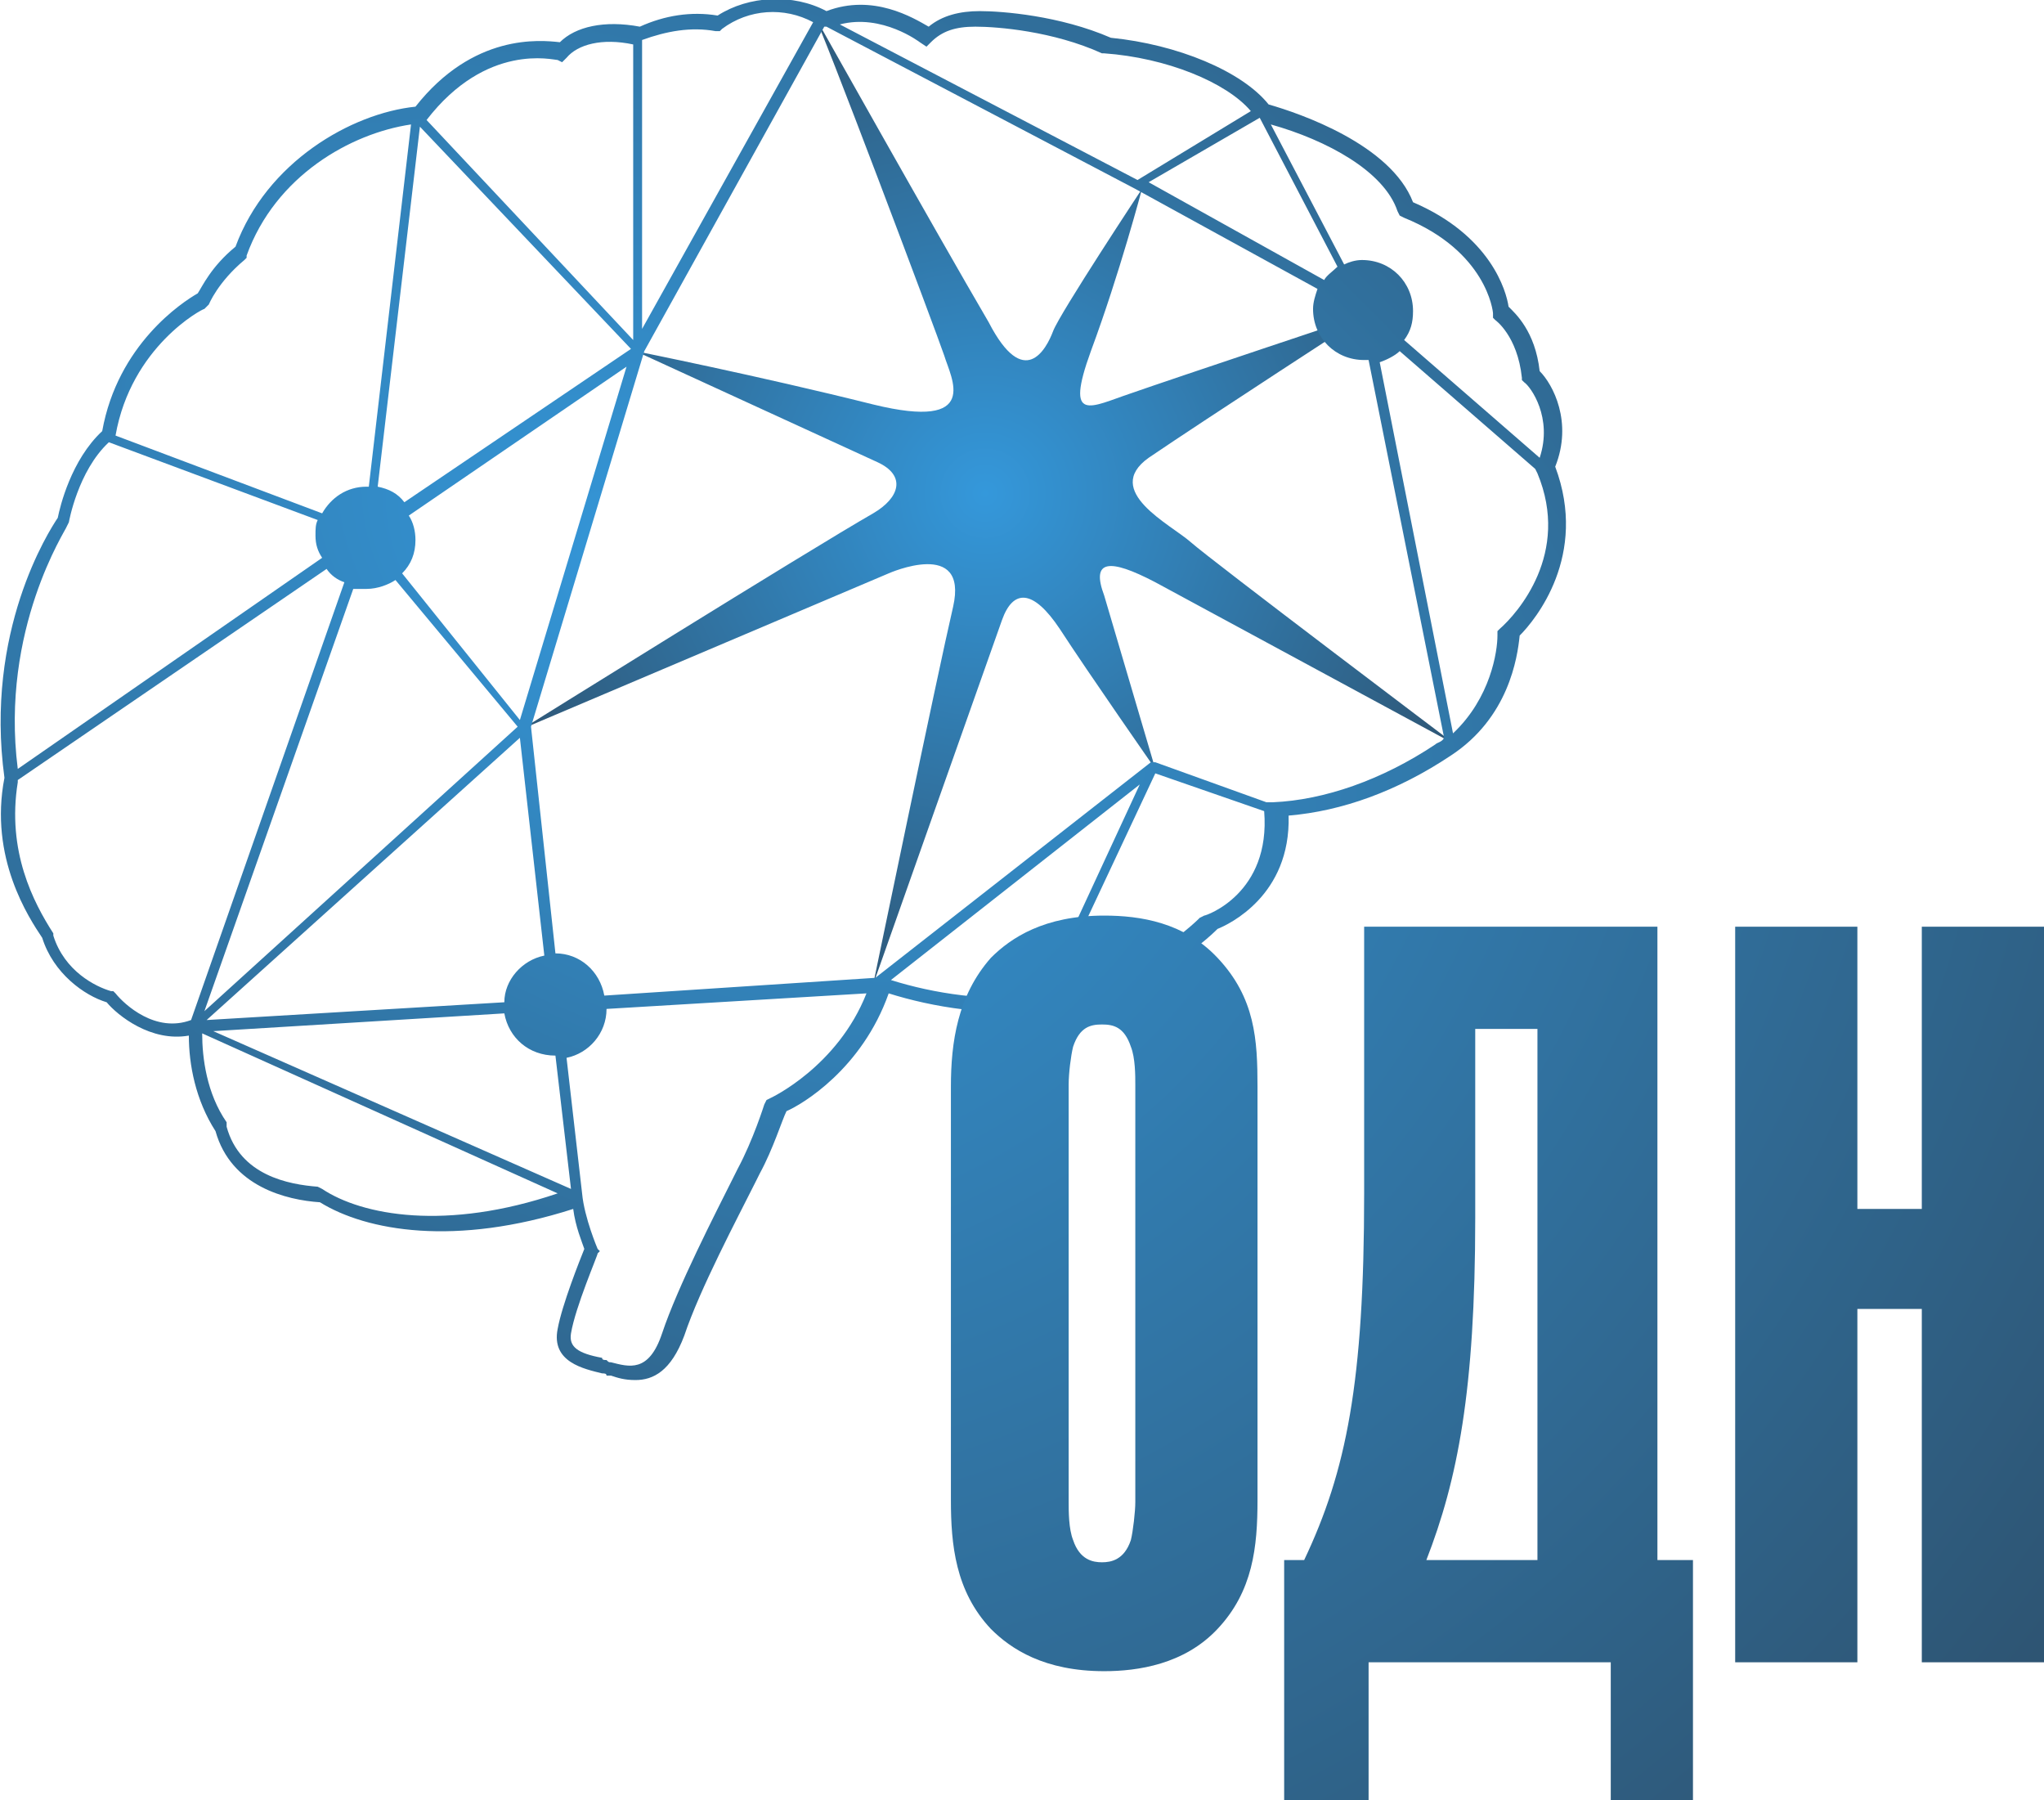
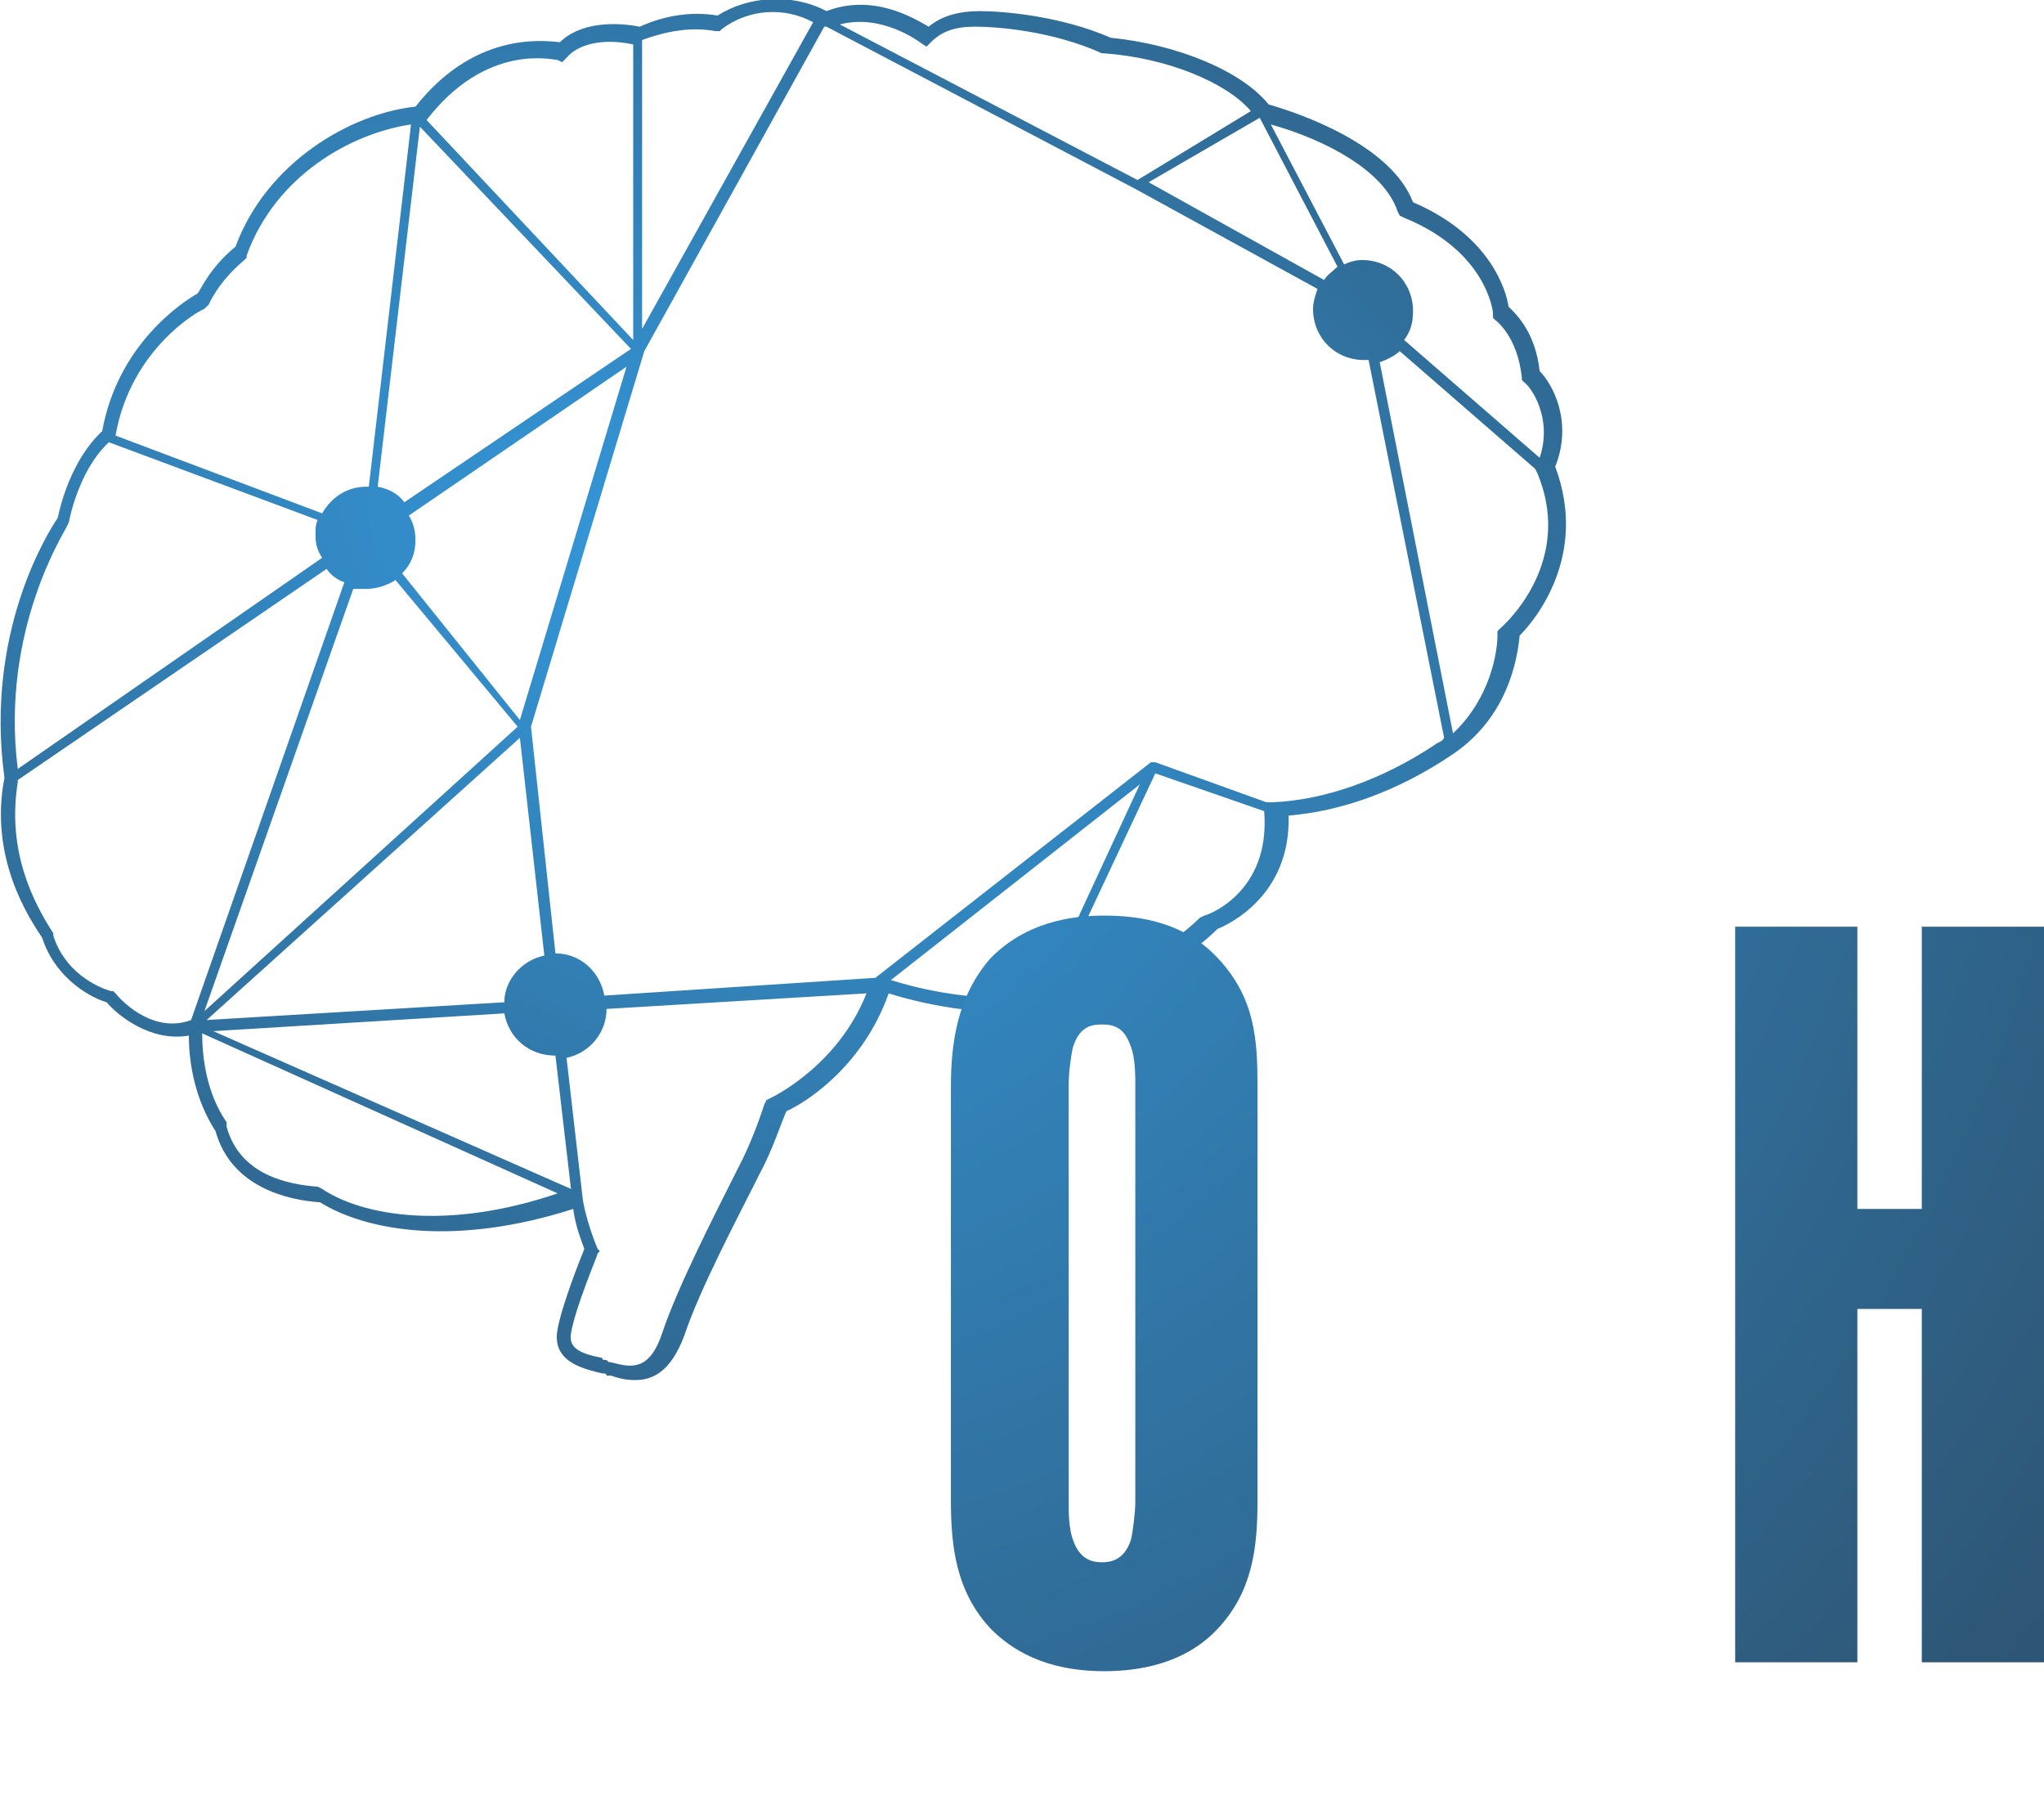
<svg xmlns="http://www.w3.org/2000/svg" version="1.1" id="Layer_1" x="0px" y="0px" width="92px" height="81px" viewBox="0 0 92 81" style="enable-background:new 0 0 92 81;" xml:space="preserve">
  <style type="text/css">
	.st0{fill:url(#SVGID_1_);}
	.st1{fill:url(#SVGID_2_);}
	.st2{fill:url(#SVGID_3_);}
	.st3{fill:url(#SVGID_4_);}
	.st4{fill:url(#SVGID_5_);}
</style>
  <g>
    <radialGradient id="SVGID_1_" cx="-293.674" cy="601.96" r="87.106" gradientTransform="matrix(0.376 0 0 -0.376 154.76 248.535)" gradientUnits="userSpaceOnUse">
      <stop offset="0" style="stop-color:#3498DB" />
      <stop offset="1" style="stop-color:#2C3E50" />
    </radialGradient>
-     <path class="st0" d="M36.6,0.6C36.9,1,42.2,15.1,42.5,16c0.3,1,1.7,3.4-3.2,2.2c-5.2-1.3-10.7-2.4-10.7-2.4s9.6,4.4,10.9,5   c1.3,0.6,1,1.6-0.2,2.3c-2.8,1.6-15.8,9.7-15.8,9.7l16.5-7c0,0,3.6-1.6,2.9,1.5c-0.7,3-3.6,17-3.6,17s5.3-15,5.8-16.4   c0.5-1.4,1.4-1.4,2.6,0.4c1.3,2,4.3,6.3,4.3,6.3l-2.3-7.8c-0.6-1.6,0.2-1.7,2.3-0.6c2.4,1.3,13.5,7.3,13.5,7.3s-11-8.3-11.9-9.1   c-0.9-0.8-4-2.3-1.9-3.8c2.5-1.7,9.9-6.5,9.9-6.5s-8.7,2.9-10.7,3.6c-1.8,0.6-3,1.4-1.8-1.9c1.3-3.5,2.3-7.3,2.3-7.3   s-3.7,5.6-4,6.4c-0.3,0.8-1.3,2.7-2.9-0.4C42.1,10.4,36.6,0.6,36.6,0.6z" />
    <radialGradient id="SVGID_2_" cx="-587.141" cy="407.253" r="277.42" gradientTransform="matrix(0.332 0.175 0.107 -0.203 182.153 211.843)" gradientUnits="userSpaceOnUse">
      <stop offset="0" style="stop-color:#3498DB" />
      <stop offset="1" style="stop-color:#2C3E50" />
    </radialGradient>
    <path class="st1" d="M70,21c0.8-2-0.1-3.7-0.7-4.3c-0.2-1.8-1.1-2.6-1.4-2.9c-0.1-0.7-0.8-3.2-4.3-4.7c-1-2.6-5.1-4-6.5-4.4   C55.9,3.2,53,2,50,1.7c-2.3-1-4.9-1.2-5.9-1.2c-0.9,0-1.7,0.2-2.3,0.7c-0.7-0.4-2.5-1.5-4.6-0.7c-1.5-0.8-3.5-0.7-4.9,0.2   c-1.2-0.2-2.4,0-3.5,0.5c-1.6-0.3-2.9,0-3.6,0.7c-0.9-0.1-3.9-0.4-6.5,2.9c-2.9,0.3-6.7,2.5-8.1,6.3c-1.1,0.9-1.5,1.8-1.7,2.1   c-0.7,0.4-3.6,2.3-4.3,6.2c-1.4,1.3-1.9,3.4-2,3.9c-0.4,0.6-3.3,5.1-2.4,11.7c-0.7,3.6,1.1,6.3,1.7,7.2c0.5,1.6,1.9,2.6,2.9,2.9   c0.5,0.6,2,1.8,3.7,1.5c0,1.3,0.3,2.9,1.2,4.3c0.7,2.5,3.2,3.1,4.7,3.2c2.1,1.3,6.1,2,11.4,0.3c0.1,0.8,0.4,1.5,0.5,1.8   c-0.2,0.5-1,2.5-1.2,3.6c-0.3,1.5,1.2,1.8,2,2c0.1,0,0.2,0,0.2,0.1c0.1,0,0.1,0,0.2,0c0.3,0.1,0.6,0.2,1.1,0.2c0.8,0,1.6-0.4,2.2-2   c0.7-2.1,2.4-5.3,3.2-6.9l0.2-0.4c0.6-1.1,1-2.4,1.2-2.8c0.7-0.3,3.4-1.9,4.6-5.3c1.9,0.6,4.7,1.1,7.3,0.7c4.3-0.6,7-3.1,7.5-3.6   c0.5-0.2,3.3-1.5,3.2-5.1c2.4-0.2,4.9-1.1,7.3-2.7c2.6-1.7,3-4.4,3.1-5.4C69.1,27.9,71.5,25,70,21z M62.9,9.5L63,9.7l0.2,0.1   c3.7,1.5,4,4.2,4,4.3v0.2l0.1,0.1c0,0,1,0.7,1.2,2.6v0.1l0.1,0.1c0.3,0.2,1.3,1.6,0.7,3.4l-6.1-5.3c0.3-0.4,0.4-0.8,0.4-1.3   c0-1.3-1-2.3-2.3-2.3c-0.3,0-0.6,0.1-0.8,0.2l-3.3-6.3C59.7,6.3,62.3,7.7,62.9,9.5z M56.7,5.3L56.7,5.3l3.5,6.7   c-0.2,0.2-0.5,0.4-0.6,0.6l-7.9-4.4L56.7,5.3L56.7,5.3z M41.4,1.9l0.3,0.2l0.2-0.2c0.5-0.5,1.1-0.7,2-0.7c1,0,3.5,0.2,5.7,1.2h0.1   c2.8,0.2,5.5,1.3,6.6,2.6l-5.1,3.1l-13.4-7C39.7,0.6,41.4,1.9,41.4,1.9z M32.2,1.4h0.2l0.1-0.1c1.2-0.9,2.8-1,4.1-0.3l-7.7,13.8   v-13C30,1.4,31.1,1.2,32.2,1.4z M25.1,2.7l0.2,0.1l0.2-0.2C26,2,27.1,1.7,28.5,2v13.3l-9.3-9.9C21.9,1.9,24.9,2.7,25.1,2.7z    M18.9,5.7l9.5,10l-10.2,6.9c-0.3-0.4-0.7-0.6-1.2-0.7L18.9,5.7z M22.7,45.1L9.3,45.9l14.1-12.7l1.1,9.8   C23.5,43.2,22.7,44.1,22.7,45.1z M16.5,26.5c0.5,0,1-0.2,1.3-0.4l5.5,6.6L9.2,45.5l6.7-19C16.1,26.5,16.3,26.5,16.5,26.5z    M18.1,25.8c0.4-0.4,0.6-0.9,0.6-1.5c0-0.4-0.1-0.8-0.3-1.1l9.8-6.7l-4.8,15.9L18.1,25.8z M9.2,13.9l0.1-0.1l0.1-0.1   c0,0,0.4-1,1.6-2l0.1-0.1v-0.1c1.3-3.6,4.7-5.5,7.4-5.9l-1.9,16.3c0,0,0,0-0.1,0c-0.9,0-1.6,0.5-2,1.2l-9.3-3.5   C5.9,15.6,9.1,13.9,9.2,13.9z M3,23.7L3,23.7l0.1-0.2c0,0,0.4-2.3,1.8-3.6l9.4,3.5c-0.1,0.2-0.1,0.4-0.1,0.7c0,0.4,0.1,0.7,0.3,1   L0.8,34.6C0,28.3,3,23.8,3,23.7z M8.6,45.9c-1.6,0.6-3-0.7-3.4-1.2l-0.1-0.1H5c-0.7-0.2-2.1-0.9-2.6-2.5V42   c-0.9-1.4-2.1-3.7-1.6-6.8v-0.1l13.9-9.5c0.2,0.3,0.5,0.5,0.8,0.6L8.6,45.9L8.6,45.9z M14.5,53.5L14.5,53.5l-0.2-0.1   c-1.3-0.1-3.5-0.5-4.1-2.7v-0.1v-0.1c-0.9-1.3-1.1-2.9-1.1-4l16,7.2C20.1,55.4,16.3,54.7,14.5,53.5z M9.6,46.4l13.1-0.8   c0.2,1.1,1.1,1.9,2.3,1.9l0,0l0.7,6L9.6,46.4z M34.7,49.4l-0.2,0.1l-0.1,0.2c0,0-0.5,1.6-1.2,2.9L33,53c-0.8,1.6-2.5,4.9-3.2,7   c-0.6,1.8-1.5,1.5-2.3,1.3c-0.1,0-0.1,0-0.2-0.1c-0.1,0-0.2,0-0.2-0.1c-1.1-0.2-1.5-0.5-1.4-1.1c0.2-1.2,1.2-3.5,1.2-3.6l0.1-0.1   l-0.1-0.1c0,0-0.6-1.4-0.7-2.5l-0.7-6.1c1-0.2,1.8-1.1,1.8-2.2L39,44.7C37.7,48,34.7,49.4,34.7,49.4z M46.9,44.8   c-2.4,0.3-4.9-0.1-6.8-0.7l11.2-8.8L46.9,44.8z M54.2,41.2L54.2,41.2L54,41.3c0,0-2.5,2.6-6.6,3.3l4.6-9.8l4.9,1.7   C57.2,40.2,54.3,41.2,54.2,41.2z M64.6,33.5c-2.4,1.6-5,2.5-7.3,2.6H57l-5-1.8c-0.1,0-0.2,0-0.2,0l0,0L39.4,44l-12.2,0.8   c-0.2-1.1-1.1-1.9-2.2-1.9l0,0l-1.1-10.2L29,15.8l8.1-14.6h0.1l0,0l13.9,7.3l8.2,4.5c-0.1,0.3-0.2,0.6-0.2,0.9c0,1.3,1,2.3,2.3,2.3   c0.1,0,0.1,0,0.2,0L65,33.2C64.9,33.4,64.7,33.4,64.6,33.5z M67.5,28.3l-0.1,0.1v0.2c0,0.7-0.3,2.8-2,4.4l-3.3-16.7   c0.3-0.1,0.7-0.3,0.9-0.5l6.1,5.3l0.1,0.2C70.7,24.9,68.3,27.6,67.5,28.3z" />
    <g>
      <radialGradient id="SVGID_3_" cx="-330.378" cy="591.401" r="277.42" gradientTransform="matrix(0.376 0 0 -0.376 154.76 248.535)" gradientUnits="userSpaceOnUse">
        <stop offset="0" style="stop-color:#3498DB" />
        <stop offset="1" style="stop-color:#2C3E50" />
      </radialGradient>
      <path class="st2" d="M56.6,67.5c0,2.1-0.2,4.1-1.8,5.8c-1.5,1.6-3.6,1.9-5.1,1.9c-2.7,0-4.2-1-5.1-1.9c-1.6-1.7-1.8-3.8-1.8-5.8    V48.9c0-2,0.3-4.1,1.8-5.8c0.9-0.9,2.4-1.9,5.1-1.9c1.6,0,3.6,0.3,5.1,1.9c1.7,1.8,1.8,3.7,1.8,5.8V67.5z M51.1,48.8    c0-0.4,0-1.2-0.2-1.7c-0.3-0.9-0.8-1-1.3-1c-0.5,0-1,0.1-1.3,1c-0.1,0.4-0.2,1.2-0.2,1.7v18.8c0,0.4,0,1.2,0.2,1.7    c0.3,0.9,0.9,1,1.3,1c0.4,0,1-0.1,1.3-1c0.1-0.4,0.2-1.3,0.2-1.7V48.8z" />
      <radialGradient id="SVGID_4_" cx="-330.378" cy="591.401" r="277.42" gradientTransform="matrix(0.376 0 0 -0.376 154.76 248.535)" gradientUnits="userSpaceOnUse">
        <stop offset="0" style="stop-color:#3498DB" />
        <stop offset="1" style="stop-color:#2C3E50" />
      </radialGradient>
-       <path class="st3" d="M72.5,81v-6.2H61.6V81h-3.8V70.2h0.9c1.9-4,2.7-8,2.7-16.5v-12h13.2v28.5h1.6V81H72.5z M69.2,70.2V46.3h-2.8    v8.5c0,7.8-0.8,11.8-2.2,15.4H69.2z" />
      <radialGradient id="SVGID_5_" cx="-330.378" cy="591.401" r="277.42" gradientTransform="matrix(0.376 0 0 -0.376 154.76 248.535)" gradientUnits="userSpaceOnUse">
        <stop offset="0" style="stop-color:#3498DB" />
        <stop offset="1" style="stop-color:#2C3E50" />
      </radialGradient>
      <path class="st4" d="M83.6,58.9v15.9h-5.5V41.7h5.5v12.7h2.9V41.7H92v33.1h-5.5V58.9L83.6,58.9L83.6,58.9z" />
    </g>
  </g>
</svg>